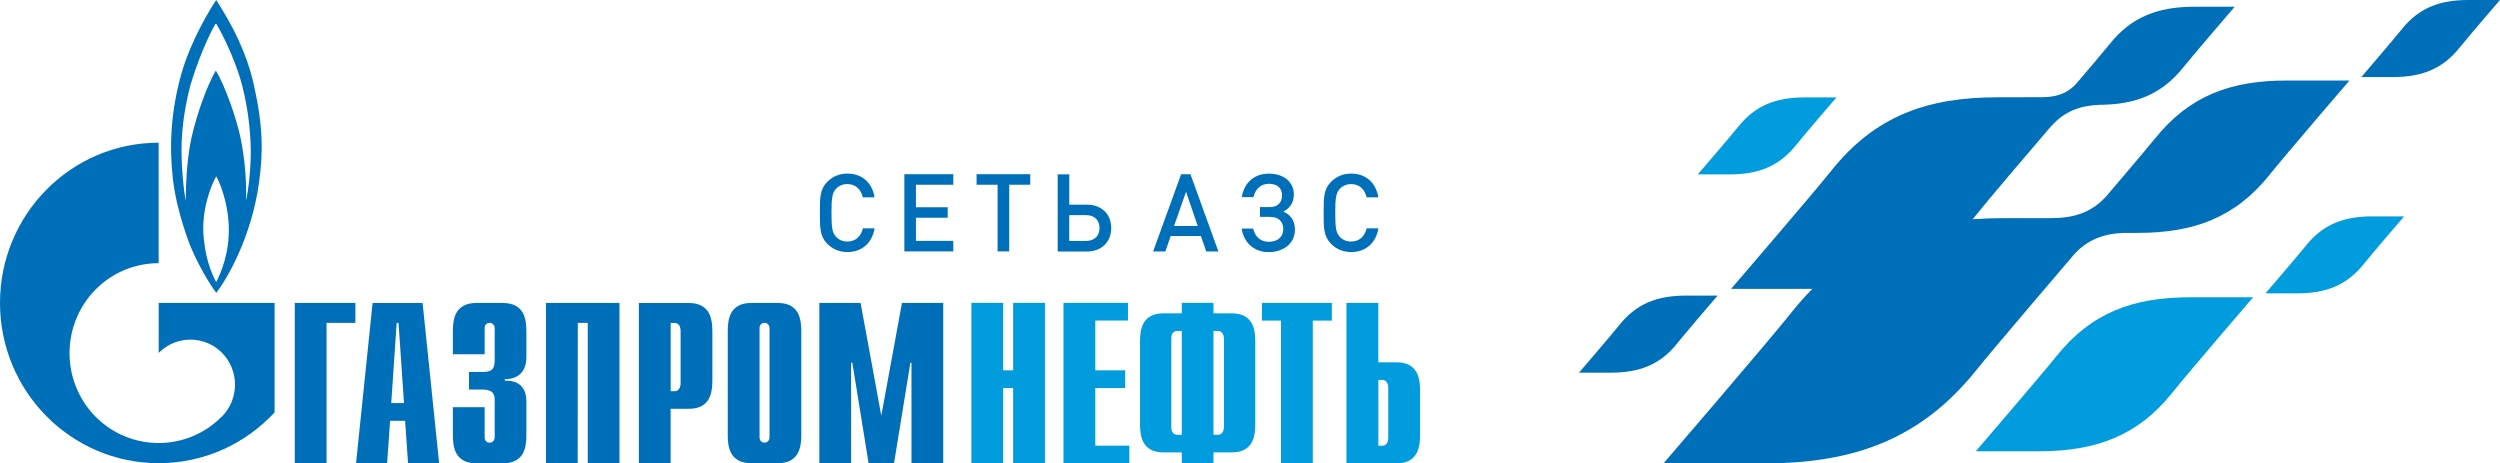
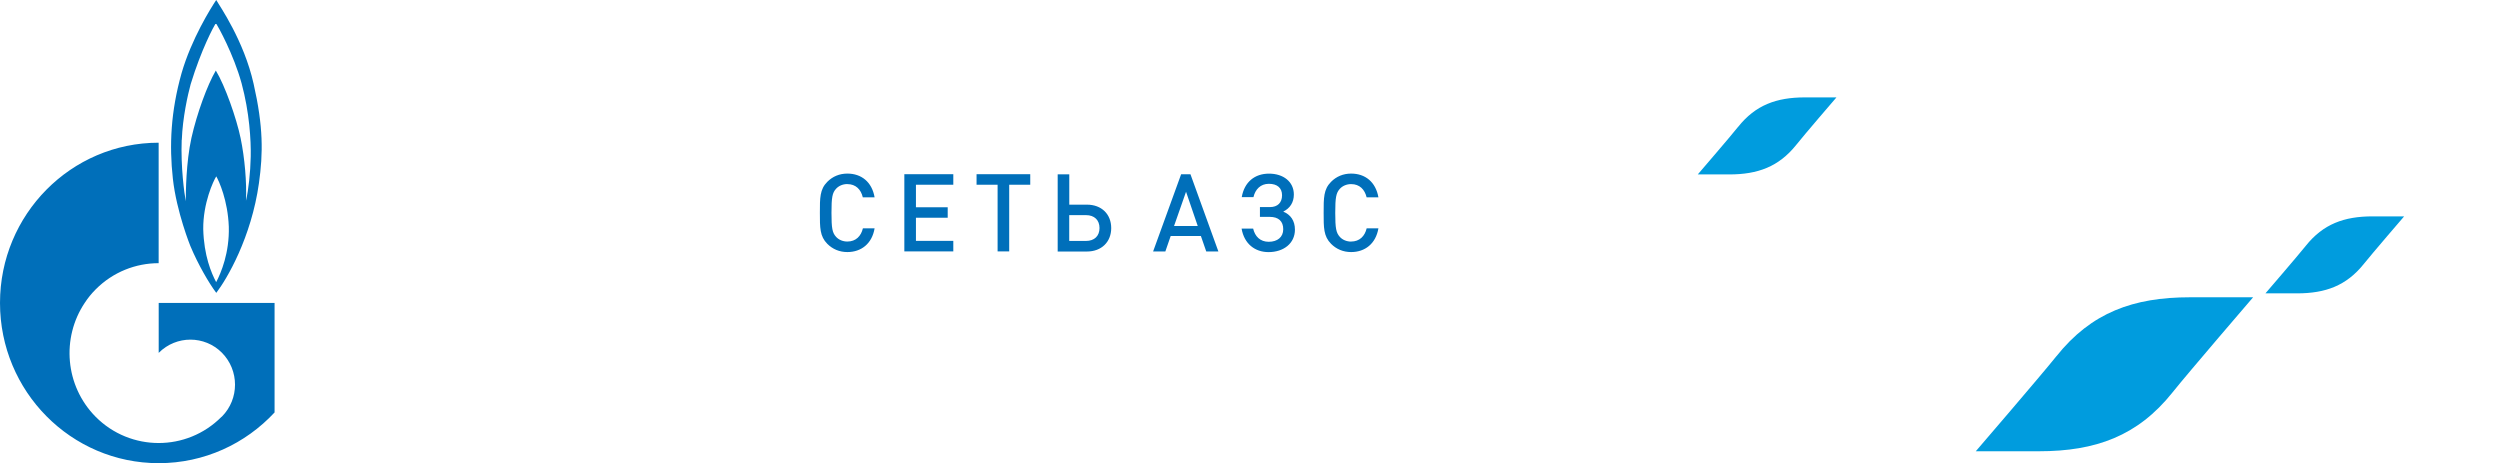
<svg xmlns="http://www.w3.org/2000/svg" width="518" height="96" viewBox="0 0 518 96" fill="none">
  <g clip-path="url(#clip0_10357_4054)">
-     <path d="M347.54 71.11C349.099 69.136 355.893 61.247 355.893 61.247H349.354C343.507 61.247 339.126 62.831 335.52 67.356C333.952 69.321 327.167 77.22 327.167 77.22H333.717C339.575 77.22 343.955 75.636 347.551 71.11H347.54ZM446.471 28.747C444.831 30.803 436.458 40.626 436.458 40.626C433.432 43.999 429.786 45.192 425.028 45.192H415.311C413.049 45.203 410.859 45.275 408.74 45.429C408.944 45.172 409.158 44.925 409.362 44.657C411.868 41.51 419.772 32.233 425.069 26.052L425.09 26.072C427.738 23.11 430.875 21.907 434.879 21.722C442.284 21.691 447.805 19.686 452.389 13.946C454.386 11.447 463.034 1.399 463.034 1.399H454.681C447.235 1.399 441.673 3.415 437.079 9.184C435.948 10.604 432.668 14.45 430.05 17.515C428.186 19.439 425.955 20.138 423.062 20.138L413.854 20.159C399.287 20.159 388.429 24.087 379.454 35.36C375.563 40.235 358.684 59.848 358.684 59.848H375.533C374.066 61.309 372.65 62.913 371.265 64.651C366.294 70.905 344.678 96.01 344.678 96.01H365.53C384.181 96.01 398.075 90.991 409.586 76.572C412.795 72.561 429.684 52.793 429.684 52.793C432.444 49.707 435.704 48.453 439.88 48.257H442.916C454.508 48.257 463.146 45.13 470.297 36.162C473.383 32.285 486.809 16.682 486.809 16.682H473.862C462.26 16.682 453.632 19.799 446.481 28.757L446.471 28.747ZM511.45 0C505.593 0 501.223 1.574 497.617 6.099C496.048 8.063 489.274 15.962 489.274 15.962H495.814C501.671 15.962 506.041 14.378 509.647 9.843C511.206 7.889 518 0 518 0H511.46H511.45Z" fill="#006FBA" />
    <path d="M491.587 44.832C485.719 44.832 481.359 46.416 477.753 50.941C476.185 52.906 469.4 60.784 469.4 60.784H475.95C481.808 60.784 486.167 59.211 489.784 54.685C491.342 52.731 498.136 44.832 498.136 44.832H491.597H491.587ZM360.131 26.288C358.572 28.253 351.778 36.141 351.778 36.141H358.328C364.185 36.141 368.545 34.557 372.161 30.042C373.719 28.068 380.514 20.179 380.514 20.179H373.974C368.107 20.179 363.747 21.753 360.141 26.288H360.131ZM426.088 73.805C422.95 77.734 409.382 93.501 409.382 93.501H422.482C434.196 93.501 442.936 90.353 450.148 81.303C453.286 77.364 466.844 61.597 466.844 61.597H453.754C442.04 61.597 433.31 64.754 426.088 73.815V73.805Z" fill="#009CDE" />
    <path d="M32.882 62.769V73.147C32.882 73.147 32.902 73.126 32.902 73.095C36.529 69.465 42.386 69.465 45.992 73.095C49.598 76.757 49.598 82.65 45.992 86.301C45.971 86.301 45.941 86.322 45.931 86.353C45.931 86.353 45.89 86.373 45.87 86.394C42.284 89.994 37.578 91.793 32.872 91.793C28.166 91.793 23.408 89.983 19.813 86.353C13.466 79.935 12.703 70.01 17.551 62.759C18.193 61.772 18.957 60.825 19.813 59.972C23.419 56.341 28.145 54.531 32.872 54.531V29.569C14.719 29.569 0 44.441 0 62.769C0 81.097 14.719 95.969 32.882 95.969C42.345 95.969 50.871 91.937 56.891 85.458V62.769H32.882ZM39.462 51.014C41.011 54.737 43.323 58.717 44.81 60.681C47.031 57.802 52.073 49.203 53.652 37.962C54.528 31.709 54.569 26.258 52.542 17.34C50.545 8.434 45.493 1.193 44.8 0C43.69 1.666 39.666 8.074 37.618 15.17C35.388 23.079 35.051 30.094 35.816 37.005C36.579 43.927 39.462 51.024 39.462 51.024V51.014ZM44.79 58.46C43.791 56.567 42.253 52.998 42.111 47.455C42.07 42.096 44.189 37.52 44.81 36.542C45.37 37.509 47.204 41.5 47.408 46.971C47.56 52.35 45.808 56.536 44.79 58.46ZM37.669 28.973C37.843 24.365 38.912 19.624 39.503 17.454C41.734 10.162 44.27 5.513 44.729 4.772C45.207 5.513 48.396 11.231 50.056 17.258C51.686 23.296 52.022 29.065 51.951 32.449C51.88 35.843 51.472 39.433 50.963 41.593C51.146 37.9 50.708 32.696 49.852 28.613C49.007 24.55 46.633 17.742 44.718 14.615C42.966 17.598 40.807 23.491 39.666 28.572C38.545 33.673 38.495 39.844 38.495 41.695C38.189 40.142 37.435 34.588 37.649 28.983L37.669 28.973Z" fill="#006FBA" />
-     <path d="M142.712 62.78H132.373V96H138.953V84.707H142.702C147.316 84.707 147.601 81.097 147.601 78.773V68.714C147.601 66.39 147.316 62.78 142.702 62.78H142.712ZM141.021 79.4C141.021 80.439 140.522 81.056 139.809 81.056H138.963V66.914H139.809C140.522 66.914 141.021 67.511 141.021 68.57V79.4ZM77.203 62.78L73.77 96H80.208L80.829 87.186H83.936L84.547 96H90.995L87.562 62.78H77.203ZM81.064 83.514L82.194 66.894H82.571L83.712 83.514H81.074H81.064ZM61.078 95.99H67.658V66.894H73.638V62.769H61.078V95.99ZM186.89 62.769L182.602 86.126L178.313 62.769H169.767V95.99H176.347V75.152H176.602L179.974 95.99H185.24L188.632 75.152H188.856V95.99H195.437V62.769H186.89ZM104.177 62.769H98.727C94.112 62.769 93.837 66.379 93.837 68.704V73.404H100.418V67.984C100.418 67.13 101.08 66.883 101.457 66.883C102.068 66.883 102.496 67.397 102.496 67.984V74.587C102.496 76.613 101.834 77.065 99.949 77.065H97.178V80.706H99.868C102.302 80.706 102.496 81.858 102.496 82.897V90.631C102.496 91.207 102.068 91.732 101.457 91.732C101.08 91.732 100.418 91.485 100.418 90.631V84.378H93.837V90.086C93.837 92.4 94.112 96 98.727 96H104.177C108.791 96 109.066 92.4 109.066 90.086V83.37C109.066 82.187 109.015 78.773 104.594 78.865V78.546C106.57 78.618 109.066 77.641 109.066 74.031V68.714C109.066 66.39 108.791 62.78 104.177 62.78V62.769ZM161.129 62.769H155.679C151.065 62.769 150.79 66.379 150.79 68.704V90.066C150.79 92.38 151.065 95.98 155.679 95.98H161.129C165.733 95.98 166.028 92.38 166.028 90.066V68.704C166.028 66.379 165.743 62.769 161.129 62.769ZM159.448 90.621C159.448 91.197 159.02 91.722 158.399 91.722C158.032 91.722 157.38 91.475 157.38 90.621V67.984C157.38 67.13 158.032 66.883 158.399 66.883C159.01 66.883 159.448 67.397 159.448 67.984V90.621ZM113.12 95.99H119.701L119.721 66.894H121.779V95.99H128.359V62.769H113.12V95.99Z" fill="#006FBA" />
-     <path d="M209.922 76.726H207.854V62.759H201.274V96H207.854V80.387H209.922V96H216.512V62.759H209.922V76.726ZM226.943 80.387H233.137V76.726H226.943V66.42H233.717V62.759H220.353V96H233.992V92.349H226.943V80.387ZM255.19 64.919H251.432V62.759H244.861V64.919H241.102C236.478 64.919 236.213 68.529 236.213 70.853V87.803C236.213 90.127 236.488 93.737 241.102 93.737H244.861V96H251.432V93.737H255.19C259.815 93.737 260.09 90.127 260.09 87.803V70.853C260.09 68.529 259.805 64.919 255.19 64.919ZM244.861 90.086H243.924C242.692 90.086 242.692 88.759 242.692 88.42V70.236C242.692 69.907 242.692 68.57 243.924 68.57H244.861V90.086ZM253.601 88.42C253.601 89.469 253.082 90.086 252.369 90.086H251.432V68.57H252.369C253.082 68.57 253.601 69.187 253.601 70.236V88.42ZM289.345 75.07H285.587V62.769H278.986V96.01H289.335C293.929 96.01 294.235 92.41 294.235 90.076V81.004C294.235 78.67 293.939 75.07 289.335 75.07H289.345ZM287.644 90.693C287.644 91.742 287.135 92.359 286.432 92.359H285.597V78.721H286.432C287.135 78.721 287.644 79.349 287.644 80.398V90.693ZM261.475 66.431H265.417V96H272.008V66.431H275.96V62.769H261.475V66.431Z" fill="#009CDE" />
    <path d="M202.343 38.281H206.703V52.093H209.107V38.281H213.467V36.1H202.343V38.281ZM175.573 38.147C177.325 38.147 178.395 39.268 178.772 40.883H181.216C180.666 37.694 178.476 35.967 175.573 35.967C173.923 35.967 172.507 36.573 171.417 37.674C169.859 39.237 169.879 41.017 169.879 44.092C169.879 47.167 169.859 48.946 171.417 50.52C172.507 51.62 173.933 52.227 175.573 52.227C178.436 52.227 180.687 50.499 181.216 47.311H178.792C178.415 48.926 177.325 50.047 175.573 50.047C174.636 50.047 173.791 49.687 173.24 49.08C172.456 48.226 172.283 47.311 172.283 44.092C172.283 40.873 172.456 39.957 173.24 39.103C173.801 38.497 174.636 38.137 175.573 38.137V38.147ZM187.379 52.093H197.525V49.913H189.783V45.11H196.364V42.95H189.783V38.281H197.525V36.1H187.379V52.093ZM265.906 43.835C267.282 43.156 268.086 41.942 268.086 40.307C268.086 37.653 265.906 35.977 262.942 35.977C259.978 35.977 257.829 37.715 257.289 40.852H259.713C260.09 39.237 261.18 38.085 262.912 38.085C264.643 38.085 265.641 38.939 265.641 40.461C265.641 41.983 264.735 42.909 263.125 42.909H261.058V44.935H263.085C264.908 44.935 265.886 45.84 265.886 47.496C265.886 49.152 264.664 50.098 262.881 50.098C261.098 50.098 260.029 48.977 259.652 47.362H257.258C257.788 50.51 260.019 52.237 262.84 52.237C265.978 52.237 268.31 50.417 268.31 47.589C268.31 45.727 267.414 44.472 265.886 43.845L265.906 43.835ZM279.953 50.057C279.026 50.057 278.171 49.697 277.621 49.09C276.847 48.236 276.663 47.321 276.663 44.102C276.663 40.883 276.847 39.967 277.621 39.114C278.181 38.507 279.026 38.147 279.953 38.147C281.716 38.147 282.775 39.268 283.162 40.883H285.607C285.047 37.694 282.867 35.967 279.953 35.967C278.313 35.967 276.887 36.573 275.797 37.674C274.239 39.237 274.259 41.017 274.259 44.092C274.259 47.167 274.239 48.946 275.797 50.52C276.887 51.62 278.313 52.227 279.953 52.227C282.826 52.227 285.067 50.499 285.607 47.311H283.172C282.795 48.926 281.705 50.047 279.953 50.047V50.057ZM244.729 36.111L238.923 52.104H241.459L242.569 48.895H248.824L249.934 52.104H252.45L246.664 36.111H244.729ZM243.262 46.828L245.747 39.731L248.172 46.828H243.252H243.262ZM225.222 42.405H221.555V36.121H219.151V52.114H225.222C228.217 52.114 230.244 50.139 230.244 47.26C230.244 44.38 228.247 42.405 225.222 42.405ZM225.018 49.923H221.544V44.575H225.018C226.77 44.575 227.819 45.614 227.819 47.249C227.819 48.885 226.77 49.923 225.018 49.923Z" fill="#006FBA" />
  </g>
  <defs>
    <clipPath id="clip0_10357_4054">
      <rect width="518" height="96" fill="white" />
    </clipPath>
  </defs>
</svg>